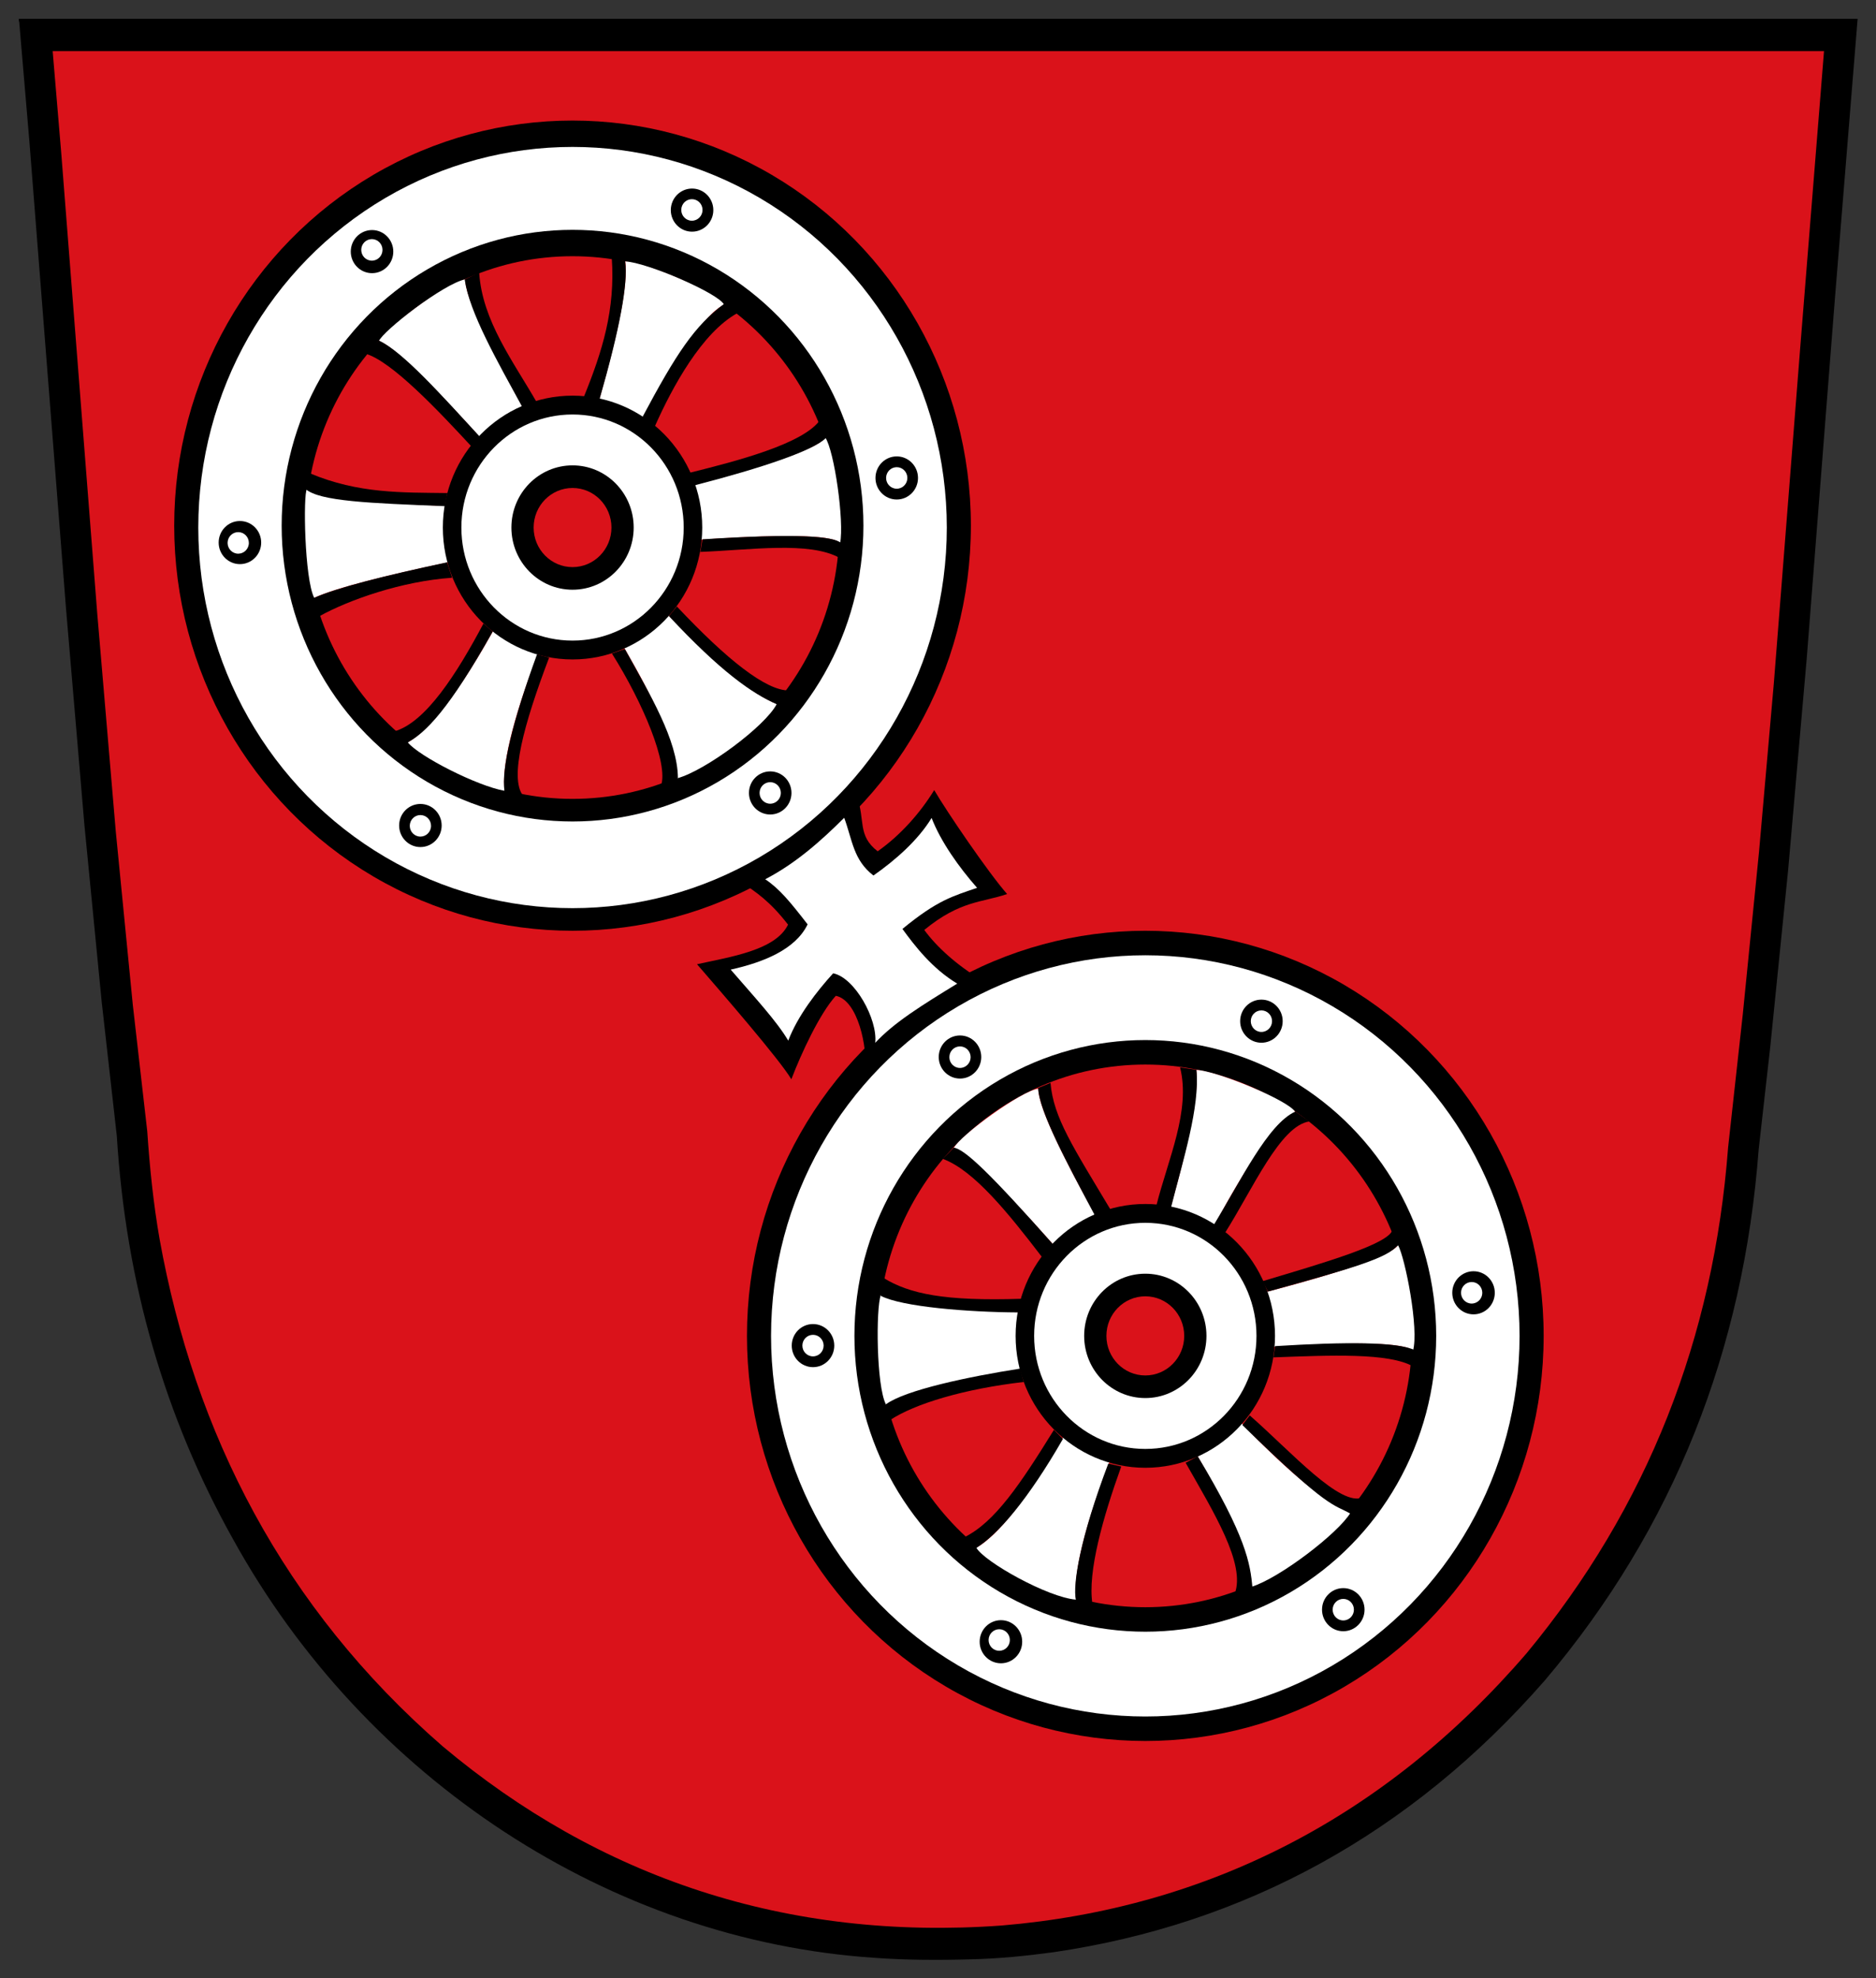
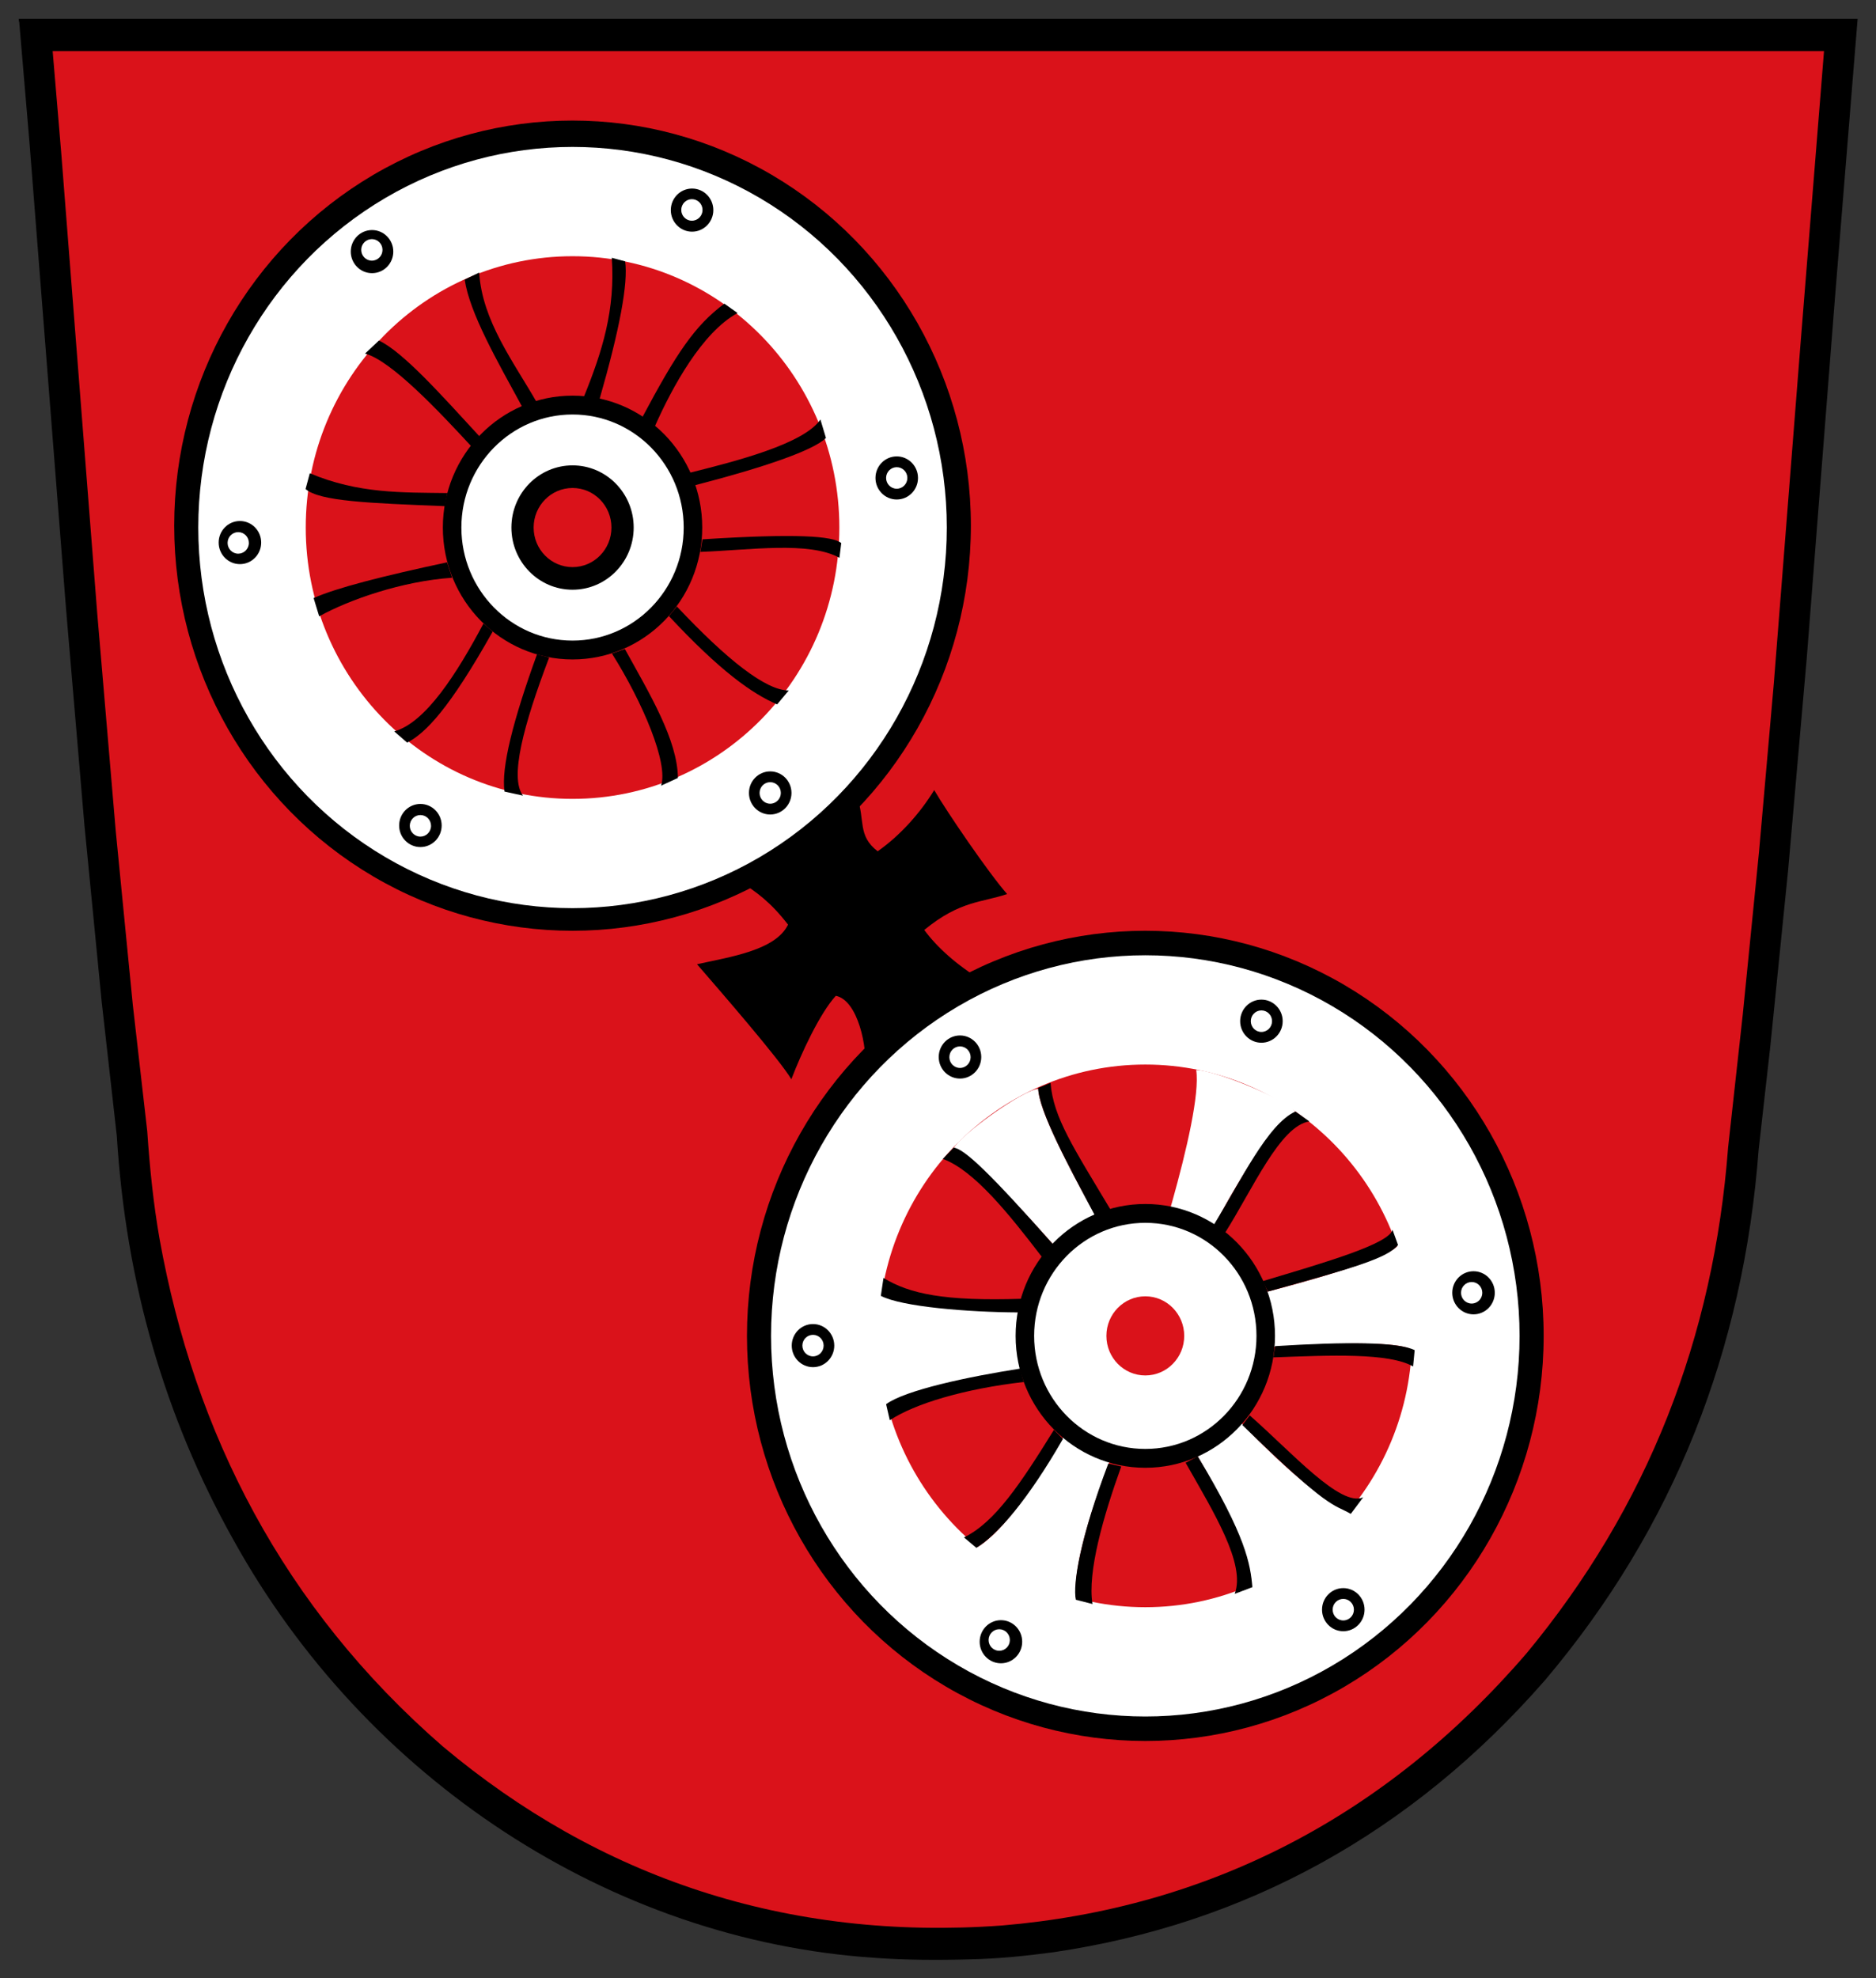
<svg xmlns="http://www.w3.org/2000/svg" version="1.1" width="500" height="527.056" viewBox="0 0 400 421.645" id="svg2985">
  <rect x="0" y="0" width="400" height="421.645" fill="#333333" stroke="none" />
  <defs id="defs2987">
    <clipPath id="Clip0">
      <path d="m 0,0 362.093,0 0,382.098 L 0,382.098 0,0 z" transform="translate(-0.032,0.365)" id="path2990" />
    </clipPath>
  </defs>
  <g transform="matrix(1.083,0,0,1.083,3.97,3.605)" clip-path="url(#Clip0)" id="Gruppe1">
    <path d="m 357.557,55.868 -5.498,70.18 -3.657,41.6 -3.509,34.664 -2.283,20.24 c -2.983,39.375 -16.613,74.334 -42.037,104.405 -26.531,30.395 -59.41,48.092 -96.769,53.56 -5.409,0.733 -10.851,1.289 -16.498,1.406 -6.23,0.175 -12.608,0.147 -18.692,-0.293 C 116.545,378.18 68.335,346.44 42.273,299.282 28.814,275.238 21.152,248.763 19.365,219.892 L 16.384,193.447 12.99,158.723 9.392,116.423 2.167,24.308 0.147,0.581 C 0,0.466 0.091,0.201 0.06,0 L 362.093,0 357.557,55.868 z" transform="translate(-0.032,0.365)" id="path2994" style="fill:#000000;fill-rule:evenodd;stroke:none" />
    <path d="m 344.078,58.094 -5.213,66.292 -2.923,33.244 -3.187,31.888 -2.895,26.239 c -2.838,37.472 -15.814,70.747 -39.678,99.563 -27.801,32.291 -62.9,50.187 -103.329,53.578 C 144.57,371.967 107.618,359.513 76.775,333.622 45.324,306.284 27.92,271.938 21.057,233.828 19.84,226.905 19.114,219.809 18.622,212.571 L 15.784,187.751 12.424,153.546 8.776,110.657 1.682,19.952 0,0 348.742,0 344.078,58.094 z" transform="translate(6.702,6.733)" id="path2996" style="fill:#da121a;fill-opacity:1;fill-rule:evenodd;stroke:none" />
  </g>
  <g transform="matrix(0.8,0,0,0.8,-260.806,-203.091)" id="g1358">
    <g transform="matrix(1.561,0,0,1.561,-896.534,203.525)" id="g3110">
      <circle cx="444.969" cy="534.246" r="161.551" transform="matrix(0.421,0,0,0.428,791.396,31.598)" id="circle1311" />
      <circle cx="212.68" cy="211.143" r="161.551" transform="matrix(0.421,0,0,0.428,791.396,31.598)" id="circle1313" />
      <circle cx="444.969" cy="534.246" r="151.783" transform="matrix(0.421,0,0,0.428,791.396,31.598)" id="circle1315" style="fill:#ffffff" />
      <circle cx="212.68" cy="211.895" r="151.783" transform="matrix(0.421,0,0,0.428,791.396,31.598)" id="circle1317" style="fill:#ffffff" />
-       <circle cx="444.969" cy="534.246" r="117.97" transform="matrix(0.421,0,0,0.428,791.396,31.598)" id="circle1319" />
-       <circle cx="212.68" cy="211.144" r="117.97" transform="matrix(0.421,0,0,0.428,791.396,31.598)" id="circle1321" />
      <circle cx="444.969" cy="534.246" r="108.202" transform="matrix(0.421,0,0,0.428,791.396,31.598)" id="circle1323" style="fill:#da121a;fill-opacity:1" />
      <circle cx="212.68" cy="211.895" r="108.202" transform="matrix(0.421,0,0,0.428,791.396,31.598)" id="circle1325" style="fill:#da121a;fill-opacity:1" />
      <path d="m 1021.882,244.781 c -2.91,3.97 -39.084,11.998 -39.084,11.998 0,0 14.509,-31.562 21.548,-34.697 -0.928,-1.959 -13.761,-7.208 -16.932,-7.208 1.238,8.151 -9.096,38.76 -9.096,38.76 0,0 -18.052,-29.567 -17.852,-35.569 -2.838,0.332 -13.304,7.898 -14.489,10.194 4.724,1.214 27.241,28.238 27.241,28.238 0,0 -31.534,0.301 -39.652,-3.205 -0.846,2.246 -0.784,15.437 0.879,18.674 7.683,-3.571 38.035,-9.034 38.035,-9.034 0,0 -13.451,28.273 -22.601,33.486 1.366,2.399 12.212,8.491 17.037,8.86 -1.32,-10.103 11.865,-38.228 11.865,-38.228 0,0 18.094,25.447 18.094,36.028 4.798,-1.485 14.864,-9.19 16.914,-12.677 -10.365,-4.075 -29.086,-27.006 -29.086,-27.006 0,0 37.3,-3.701 39.715,-0.561 1.093,-3.695 -1.348,-15.976 -2.535,-18.052 z" id="path1327" style="fill:#ffffff" />
      <path d="m 940.988,190.974 c 6.141,-5.054 9.918,-4.67 14.141,-6.133 -3.204,-3.648 -10.327,-14.096 -12.445,-17.744 -2.332,3.83 -5.753,7.719 -9.654,10.448 -3.503,-2.7 -2.091,-5.352 -3.529,-9.273 -4.023,4.013 -14.333,11.809 -19.685,14.599 2.476,1.657 4.817,3.199 7.912,7.192 -2.119,4.392 -9.892,5.509 -15.542,6.759 4.37,5.05 14.111,16.268 16.106,19.634 1.681,-4.398 4.822,-11.191 7.59,-14.243 3.782,0.756 5.443,8.802 5.007,12.898 3.341,-3.588 13.923,-11.712 20.056,-15.471 -4.412,-2.653 -7.839,-5.771 -9.957,-8.669 z" id="path1329" />
-       <path d="m 915.807,152.395 c -10.365,-4.076 -28.726,-26.686 -28.726,-26.686 0,0 37.12,-3.884 39.535,-0.744 0.733,-3.694 -0.987,-15.793 -2.534,-18.051 -2.278,3.879 -38.904,12.181 -38.904,12.181 0,0 14.6,-31.699 21.638,-34.834 -0.928,-1.959 -13.265,-7.254 -16.887,-7.391 1.238,8.151 -9.231,39.08 -9.231,39.08 0,0 -18.277,-30.024 -18.077,-36.025 -3.654,0.708 -14.112,8.832 -14.759,10.559 4.724,1.214 27.736,28.329 27.736,28.329 0,0 -31.895,0.392 -40.013,-3.114 -0.666,0.877 -0.424,15.347 1.239,18.583 7.683,-3.571 38.035,-9.035 38.035,-9.035 0,0 -12.906,28.5 -22.056,33.713 1.951,2.399 11.847,7.442 16.538,8.268 -1.32,-10.102 11.82,-37.862 11.82,-37.862 0,0 17.688,25.127 17.688,35.708 4.756,-1.292 15.031,-8.896 16.958,-12.678 z m 21.451,38.405 c 6.018,-4.953 8.607,-5.583 12.746,-7.017 -3.14,-3.575 -6.18,-7.854 -7.765,-11.926 -2.284,3.754 -6.109,7.15 -9.931,9.825 -3.433,-2.646 -3.582,-6.015 -4.992,-9.857 -3.943,3.933 -8.239,7.761 -13.484,10.495 2.427,1.624 4.203,3.785 7.237,7.698 -2.077,4.305 -7.595,6.498 -13.132,7.723 4.283,4.949 7.871,8.823 9.826,12.122 1.647,-4.31 4.952,-8.5 7.665,-11.491 3.706,0.741 7.615,7.849 7.187,11.863 3.275,-3.517 7.991,-6.418 14.001,-10.102 -4.324,-2.6 -7.282,-6.495 -9.358,-9.334 z" id="path1856" style="fill:#ffffff" />
      <circle cx="444.969" cy="534.246" r="52.598" transform="matrix(0.421,0,0,0.428,791.396,31.598)" id="circle1333" />
      <circle cx="212.68" cy="211.895" r="52.598" transform="matrix(0.421,0,0,0.428,791.396,31.598)" id="circle1335" />
      <circle cx="444.969" cy="534.246" r="45.084" transform="matrix(0.421,0,0,0.428,791.396,31.598)" id="circle1337" style="fill:#ffffff" />
      <circle cx="212.68" cy="211.895" r="45.084" transform="matrix(0.421,0,0,0.428,791.396,31.598)" id="circle1339" style="fill:#ffffff" />
-       <circle cx="444.969" cy="534.246" r="24.796" transform="matrix(0.421,0,0,0.428,791.396,31.598)" id="circle1341" />
      <circle cx="212.68" cy="211.895" r="24.796" transform="matrix(0.421,0,0,0.428,791.396,31.598)" id="circle1343" />
      <circle cx="444.969" cy="534.246" r="15.78" transform="matrix(0.421,0,0,0.428,791.396,31.598)" id="circle1345" style="fill:#da121a;fill-opacity:1" />
      <circle cx="212.68" cy="211.895" r="15.779" transform="matrix(0.421,0,0,0.428,791.396,31.598)" id="circle1347" style="fill:#da121a;fill-opacity:1" />
      <path d="m 921.99,258.236 c -2.005,0 -3.63,1.647 -3.63,3.679 0,2.032 1.625,3.679 3.63,3.679 2.005,0 3.63,-1.647 3.63,-3.679 0,-2.032 -1.625,-3.679 -3.63,-3.679 z m 25.097,-49.256 c -2.005,0 -3.631,1.647 -3.631,3.679 0,2.031 1.625,3.679 3.631,3.679 2.005,0 3.63,-1.647 3.63,-3.679 0,-2.032 -1.625,-3.679 -3.63,-3.679 z m 6.989,99.8 c -2.005,0 -3.631,1.647 -3.631,3.679 0,2.032 1.625,3.679 3.631,3.679 2.005,0 3.63,-1.647 3.63,-3.679 0,-2.032 -1.625,-3.679 -3.63,-3.679 z m 58.454,-5.473 c -2.005,0 -3.63,1.647 -3.63,3.679 0,2.032 1.625,3.679 3.63,3.679 2.005,0 3.63,-1.647 3.63,-3.679 0,-2.032 -1.625,-3.679 -3.63,-3.679 z m 22.238,-54.085 c -2.005,0 -3.63,1.647 -3.63,3.679 0,2.032 1.625,3.679 3.63,3.679 2.005,0 3.63,-1.647 3.63,-3.679 0,-2.032 -1.625,-3.679 -3.63,-3.679 z m -36.216,-46.359 c -2.005,0 -3.631,1.647 -3.631,3.679 0,2.032 1.625,3.679 3.631,3.679 2.005,0 3.63,-1.647 3.63,-3.679 0,-2.032 -1.625,-3.679 -3.63,-3.679 z m -83.868,-38.954 c -2.005,0 -3.63,1.647 -3.63,3.679 0,2.032 1.625,3.679 3.63,3.679 2.005,0 3.63,-1.647 3.63,-3.679 0,-2.032 -1.625,-3.679 -3.63,-3.679 z m 21.602,-53.763 c -2.005,0 -3.631,1.647 -3.631,3.679 0,2.032 1.625,3.679 3.631,3.679 2.005,0 3.63,-1.647 3.63,-3.679 0,-2.032 -1.625,-3.679 -3.63,-3.679 z M 901.341,64.431 c -2.005,0 -3.63,1.647 -3.63,3.679 0,2.032 1.625,3.679 3.63,3.679 2.005,0 3.63,-1.647 3.63,-3.679 0,-2.032 -1.625,-3.679 -3.63,-3.679 z m -54.642,7.082 c -2.005,0 -3.63,1.647 -3.63,3.679 0,2.032 1.625,3.679 3.63,3.679 2.005,0 3.63,-1.647 3.63,-3.679 0,-2.032 -1.625,-3.679 -3.63,-3.679 z m -22.556,49.662 c -2.005,0 -3.63,1.647 -3.63,3.679 0,2.032 1.625,3.679 3.63,3.679 2.005,0 3.63,-1.647 3.63,-3.679 0,-2.032 -1.625,-3.679 -3.63,-3.679 z m 30.815,48.29 c -2.005,0 -3.63,1.647 -3.63,3.679 0,2.032 1.625,3.679 3.63,3.679 2.005,0 3.63,-1.647 3.63,-3.679 0,-2.032 -1.625,-3.679 -3.63,-3.679 z" id="path1866" />
      <path d="m 947.087,210.847 c -1.002,0 -1.815,0.823 -1.815,1.84 0,1.015 0.813,1.839 1.815,1.839 1.002,0 1.815,-0.824 1.815,-1.839 0,-1.016 -0.813,-1.84 -1.815,-1.84 z m 87.363,40.214 c -1.002,0 -1.815,0.824 -1.815,1.839 0,1.016 0.813,1.84 1.815,1.84 1.002,0 1.815,-0.824 1.815,-1.84 0,-1.015 -0.813,-1.839 -1.815,-1.839 z m -35.898,-46.359 c -1.002,0 -1.815,0.824 -1.815,1.84 0,1.015 0.813,1.839 1.815,1.839 1.002,0 1.815,-0.824 1.815,-1.839 0,-1.016 -0.813,-1.84 -1.815,-1.84 z m -76.562,55.373 c -1.002,0 -1.815,0.824 -1.815,1.839 0,1.016 0.813,1.84 1.815,1.84 1.002,0 1.815,-0.824 1.815,-1.84 0,-1.015 -0.813,-1.839 -1.815,-1.839 z m -7.307,-94.327 c -1.003,0 -1.815,0.824 -1.815,1.84 0,1.015 0.812,1.839 1.815,1.839 1.002,0 1.815,-0.824 1.815,-1.839 0,-1.016 -0.813,-1.84 -1.815,-1.84 z m 21.602,-53.763 c -1.002,0 -1.815,0.824 -1.815,1.839 0,1.016 0.813,1.84 1.815,1.84 1.002,0 1.815,-0.824 1.815,-1.84 0,-1.015 -0.813,-1.839 -1.815,-1.839 z M 901.313,66.242 c -1.002,0 -1.815,0.824 -1.815,1.84 0,1.015 0.813,1.839 1.815,1.839 1.003,0 1.815,-0.824 1.815,-1.839 0,-1.016 -0.812,-1.84 -1.815,-1.84 z m -54.642,6.817 c -1.002,0 -1.815,0.824 -1.815,1.839 0,1.016 0.813,1.84 1.815,1.84 1.003,0 1.815,-0.824 1.815,-1.84 0,-1.015 -0.812,-1.839 -1.815,-1.839 z m -22.818,50.012 c -1.002,0 -1.815,0.824 -1.815,1.839 0,1.016 0.813,1.84 1.815,1.84 1.002,0 1.815,-0.823 1.815,-1.84 0,-1.016 -0.812,-1.839 -1.815,-1.839 z m 31.106,48.29 c -1.002,0 -1.815,0.824 -1.815,1.839 0,1.016 0.813,1.84 1.815,1.84 1.002,0 1.815,-0.823 1.815,-1.84 0,-1.016 -0.812,-1.839 -1.815,-1.839 z m 157.571,133.786 c -1.002,0 -1.815,0.824 -1.815,1.839 0,1.016 0.813,1.84 1.815,1.84 1.002,0 1.815,-0.824 1.815,-1.84 0,-1.015 -0.813,-1.839 -1.815,-1.839 z m -58.744,5.179 c -1.002,0 -1.815,0.824 -1.815,1.84 0,1.016 0.813,1.839 1.815,1.839 1.003,0 1.815,-0.823 1.815,-1.839 0,-1.016 -0.812,-1.84 -1.815,-1.84 z" id="path1868" style="fill:#ffffff" />
      <path d="m 837.675,137.441 c 5.049,-2.799 14.101,-5.997 22.692,-6.584 l -0.855,-2.632 c -10.921,2.331 -18.906,4.364 -22.786,6.103 l 0.949,3.113 z" id="path3203" />
      <path d="m 835.352,115.718 c 2.409,2.091 10.883,2.412 23.79,2.922 l 0.405,-2.237 c -7.616,-0.106 -15.161,0.136 -23.474,-3.379 l -0.721,2.694 z" id="path4078" />
      <path d="m 847.877,90.377 c 4.105,1.91 10.737,9.372 17.166,16.346 l -1.299,1.802 c -5.465,-5.899 -13.752,-14.755 -18.243,-15.927 l 2.376,-2.222 z" id="path4953" />
      <path d="m 862.52,79.967 c 0.833,5.677 5.511,13.823 9.822,21.733 l 2.5,-0.749 c -3.997,-6.975 -9.327,-13.936 -9.849,-22.182 l -2.473,1.198 z" id="path5828" />
      <path d="m 889.913,76.862 c 0.541,3.728 -0.947,11.629 -4.37,23.514 l -2.688,-0.365 c 3.174,-7.804 5.397,-14.923 4.776,-23.761 l 2.282,0.612 z" id="path6703" />
      <path d="m 892.842,103.481 c 5.828,-10.931 8.908,-15.601 14.012,-19.405 l 2.256,1.601 c -6.078,3.309 -11.158,12.668 -14.102,19.294 l -2.166,-1.491 z" id="path7578" />
      <path d="m 901.808,115.078 c 11.625,-3.009 20.232,-5.922 22.393,-8.081 l -0.947,-3.15 c -2.797,4.171 -14.598,7.171 -22.302,9.086 l 0.856,2.146 z" id="path8453" />
      <path d="m 903.115,124.301 c 16.11,-1.028 22.265,-0.568 23.699,0.639 l -0.315,2.511 c -5.193,-2.853 -15.2,-1.322 -23.744,-1.005 l 0.36,-2.146 z" id="path9328" />
      <path d="m 889.869,143.021 c 4.237,7.679 8.985,15.501 9.056,22.007 l -2.884,1.324 c 1.301,-3.752 -3.095,-14.171 -8.38,-22.555 l 2.208,-0.776 z" id="path10203" />
      <path d="m 897.393,137.405 c 8.7,9.339 14.197,13.241 18.473,15.067 l 1.982,-2.374 c -3.923,-0.014 -10.497,-5.194 -19.103,-14.337 l -1.352,1.644 z" id="path11078" />
      <path d="m 867.296,140.053 c -7.423,13.225 -11.467,17.32 -14.598,18.948 l -2.208,-1.918 c 5.347,-1.488 10.673,-9.822 15.229,-18.4 l 1.577,1.37 z" id="path11953" />
      <path d="m 874.865,143.935 c -4.074,11.222 -6.151,19.381 -5.542,23.422 l 3.154,0.685 c -2.329,-3.019 0.089,-12.053 4.46,-23.56 l -2.072,-0.548 z" id="path12828" />
      <path d="m 987.683,280.818 c 8.244,13.675 8.97,18.314 9.326,22.327 l -3.019,1.141 c 1.919,-5.069 -3.571,-13.893 -8.38,-22.372 l 2.072,-1.096 z" id="path13703" />
      <path d="m 995.297,275.475 c 14.952,14.583 15.43,13.408 18.518,15.158 l 2.118,-2.831 c -3.855,1.801 -12.299,-7.783 -19.374,-13.971 l -1.262,1.643 z" id="path14578" />
      <path d="m 1000.884,262.006 c 12.013,-0.748 20.93,-0.753 23.834,0.685 l -0.27,2.785 c -4.142,-2.364 -14.082,-1.913 -23.834,-1.552 l 0.27,-1.918 z" id="path15453" />
      <path d="m 999.668,252.692 c 15.336,-4.216 20.363,-5.752 22.212,-7.944 l -0.946,-2.602 c -0.599,2.436 -11.656,5.621 -22.167,8.766 l 0.901,1.781 z" id="path16328" />
-       <path d="m 987.458,214.841 c 0.606,6.388 -2.251,15.261 -4.37,23.605 l -2.478,-0.411 c 2,-7.945 5.896,-16.217 4.055,-23.605 l 2.793,0.411 z" id="path17203" />
      <path d="m 990.387,241.369 c 4.633,-7.561 9.222,-17.268 13.967,-19.404 l 2.388,1.689 c -4.988,0.723 -9.65,11.503 -14.418,19.04 l -1.937,-1.324 z" id="path18078" />
      <path d="m 946.007,228.128 c 1.89,0.216 6.419,4.599 17.031,16.574 l -1.847,2.238 C 955.301,239.241 949.459,231.998 944.16,230.046 l 1.847,-1.918 z" id="path18953" />
      <path d="m 960.425,217.946 c 0.186,4.079 5.119,13.14 9.732,21.824 l 2.749,-0.867 c -6.481,-10.851 -9.86,-15.858 -10.363,-21.825 l -2.118,0.868 z" id="path19828" />
      <path d="m 933.572,253.422 c 3.575,1.874 14.874,2.783 23.429,2.831 l 0.631,-2.328 c -13.158,0.431 -19.157,-0.831 -23.609,-3.561 l -0.451,3.059 z" id="path20703" />
      <path d="m 934.473,271.914 c 3.297,-2.417 14.05,-4.697 22.888,-6.072 l 0.585,2.283 c -10.135,1.173 -18.606,3.71 -22.843,6.529 l -0.631,-2.74 z" id="path21578" />
      <path d="m 949.882,296.432 c 3.647,-2.241 8.822,-8.214 14.778,-18.583 l -1.532,-1.553 c -5.747,9.273 -10.113,15.815 -15.364,18.355 l 2.118,1.781 z" id="path22453" />
      <path d="m 972.41,282.05 c -4.823,12.7 -6.088,20.612 -5.542,23.24 l 2.838,0.731 c -0.891,-5.456 1.872,-15.03 4.911,-23.468 l -2.208,-0.502 z" id="path23328" />
    </g>
  </g>
</svg>